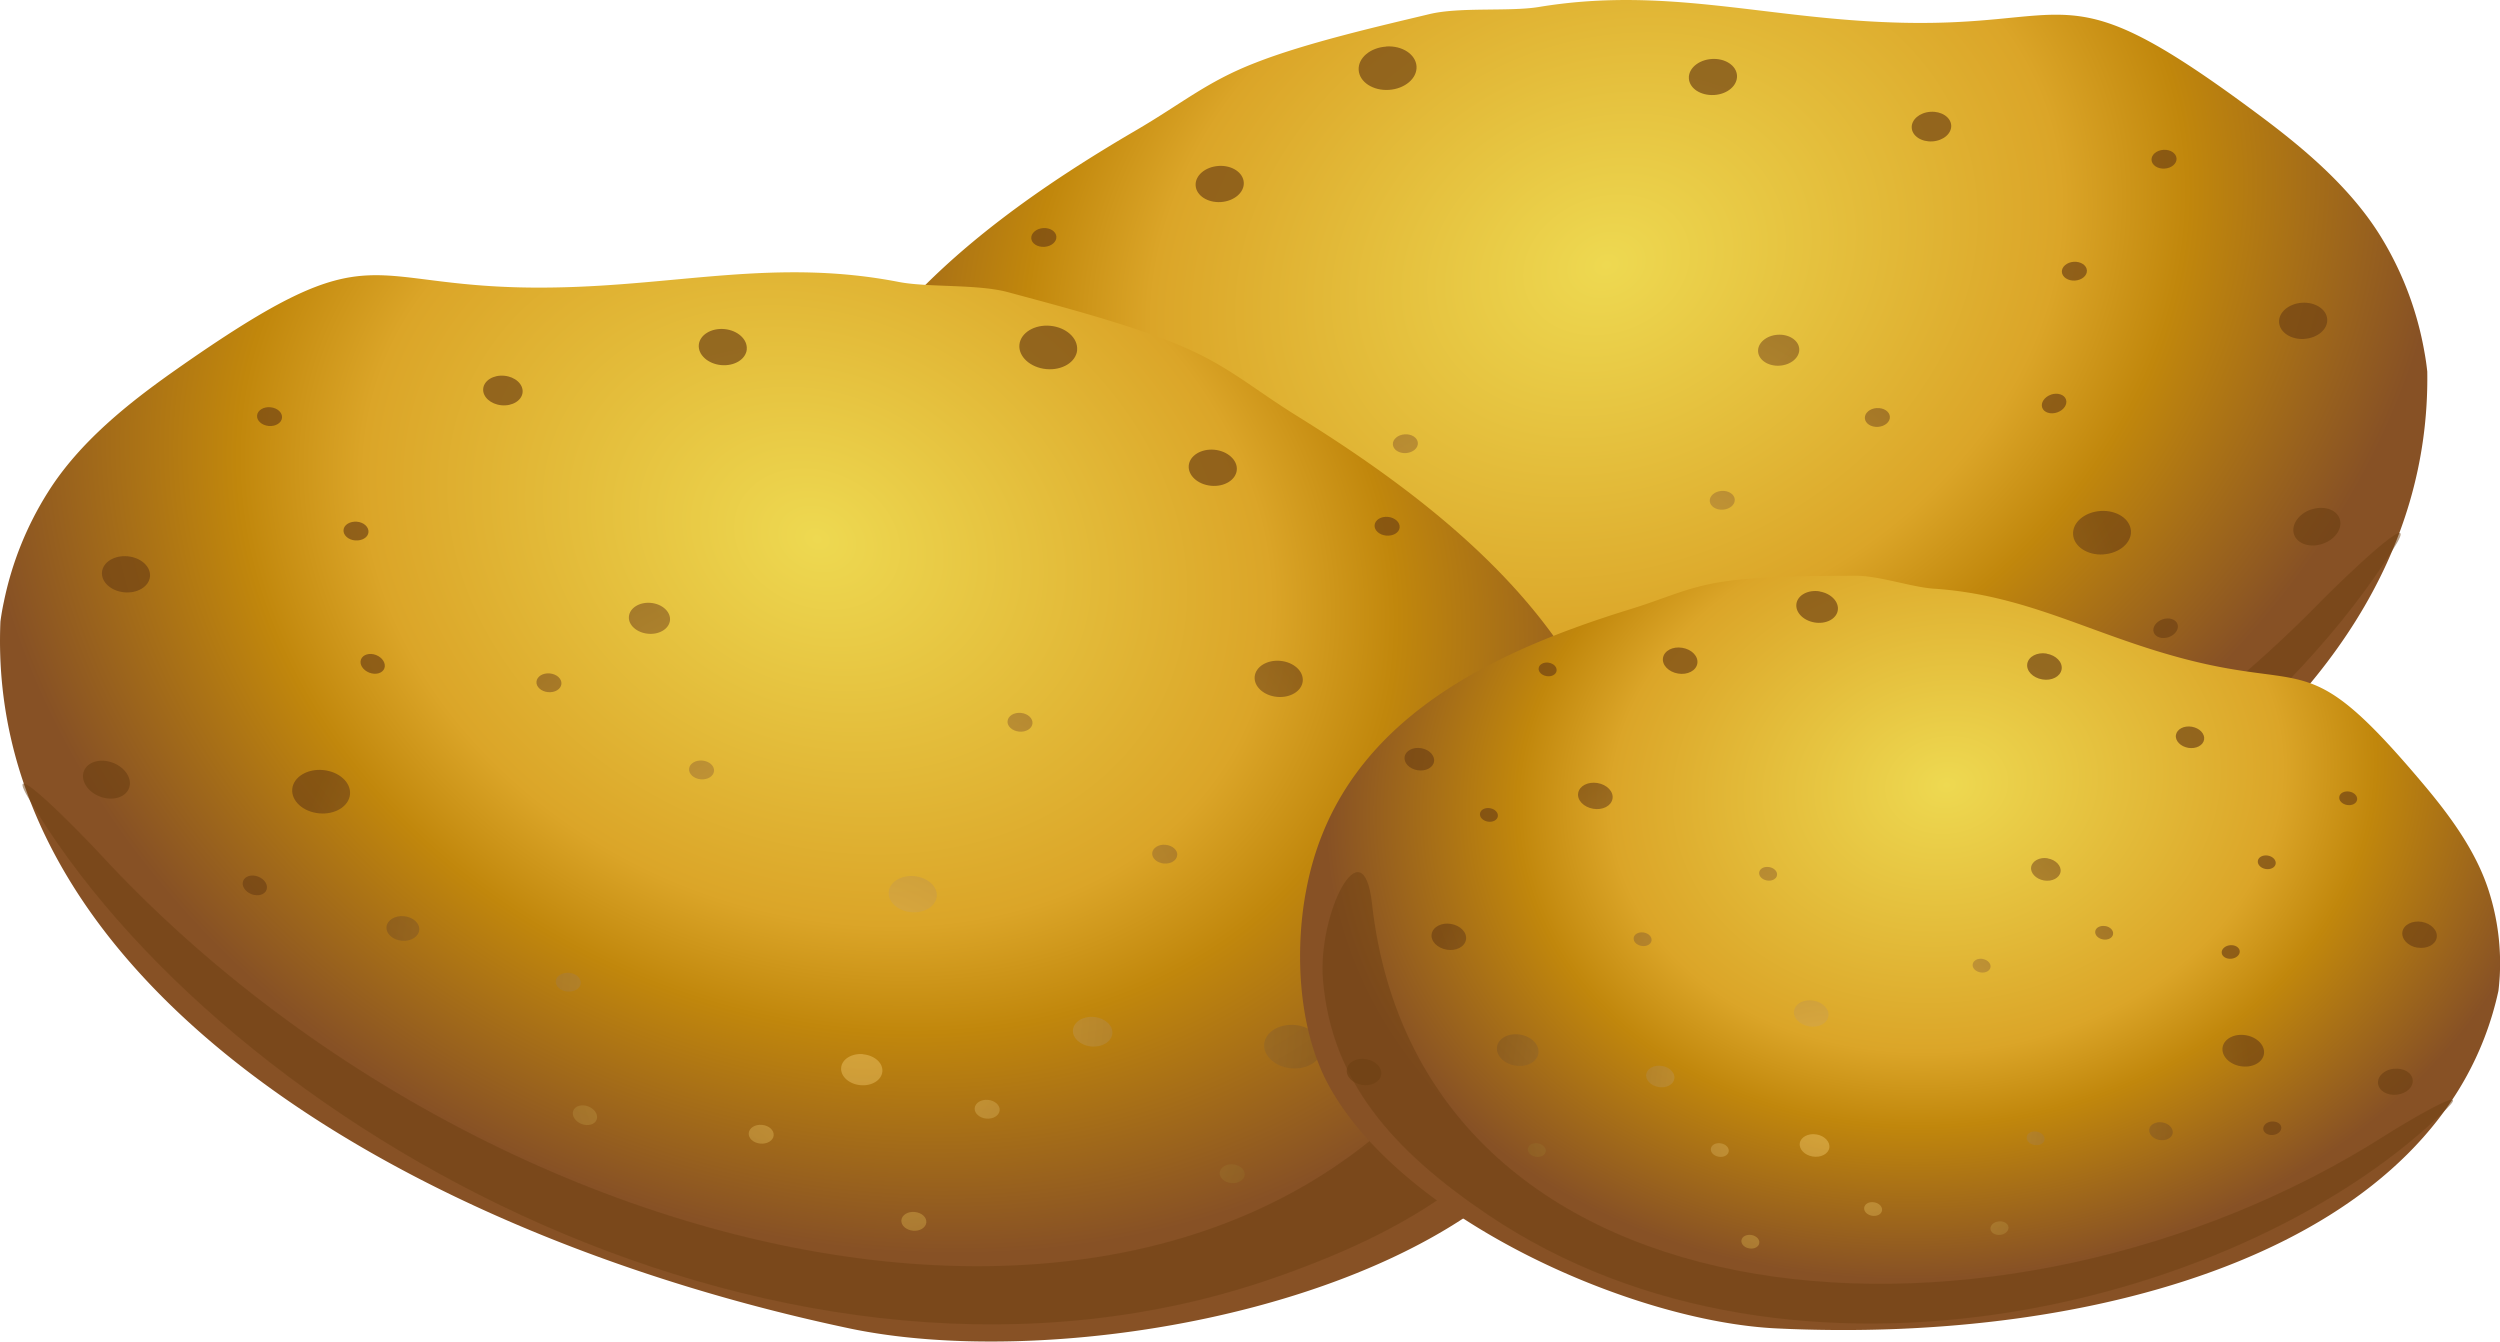
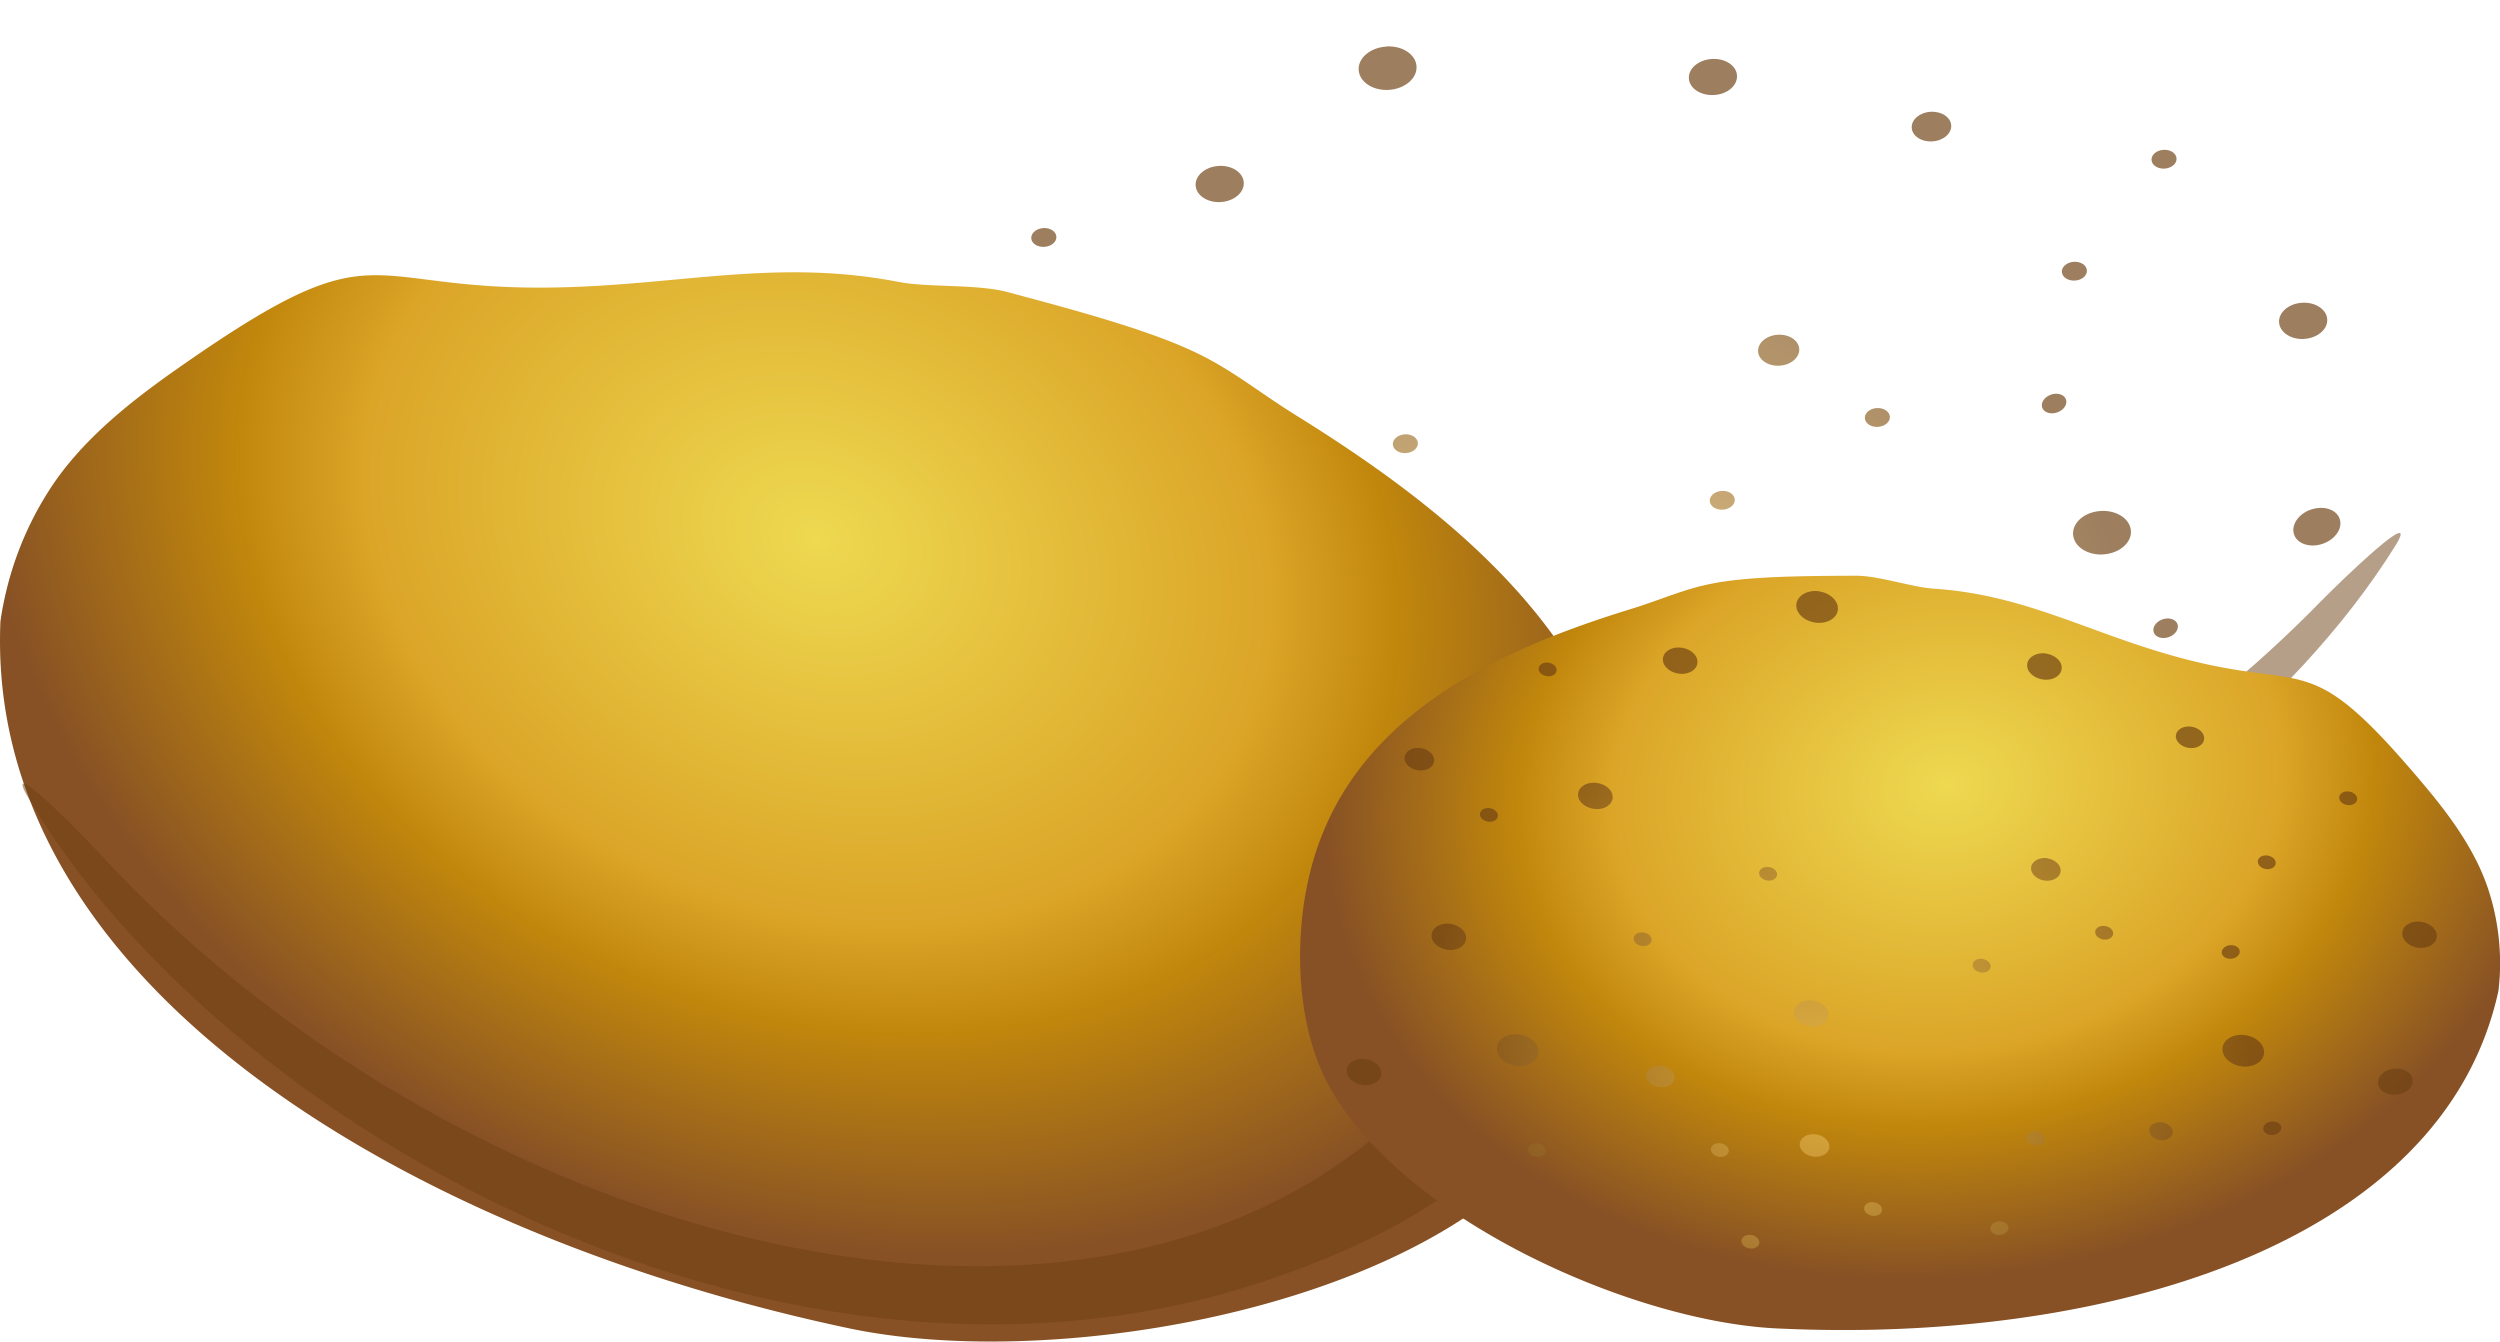
<svg xmlns="http://www.w3.org/2000/svg" xmlns:xlink="http://www.w3.org/1999/xlink" width="1000" height="536.61" viewBox="0 0 1000 536.61">
  <defs>
    <style>
      .cls-1 {
        fill: url(#Безымянный_градиент_2);
      }

      .cls-2 {
        fill: #6e4113;
        opacity: 0.5;
      }

      .cls-2, .cls-3, .cls-5, .cls-7 {
        isolation: isolate;
      }

      .cls-3, .cls-5, .cls-7 {
        opacity: 0.68;
      }

      .cls-3 {
        fill: url(#Безымянный_градиент_3);
      }

      .cls-4 {
        fill: url(#Безымянный_градиент_2-2);
      }

      .cls-5 {
        fill: url(#Безымянный_градиент_3-2);
      }

      .cls-6 {
        fill: url(#Безымянный_градиент_2-3);
      }

      .cls-7 {
        fill: url(#Безымянный_градиент_3-3);
      }
    </style>
    <radialGradient id="Безымянный_градиент_2" data-name="Безымянный градиент 2" cx="772.03" cy="608.72" r="345.59" gradientTransform="matrix(0.93, -0.36, -0.29, -0.74, 101.14, 834.33)" gradientUnits="userSpaceOnUse">
      <stop offset="0" stop-color="#eed951" />
      <stop offset="0.54" stop-color="#dba528" />
      <stop offset="0.69" stop-color="#c1870c" />
      <stop offset="1" stop-color="#875125" />
    </radialGradient>
    <radialGradient id="Безымянный_градиент_3" data-name="Безымянный градиент 3" cx="756.48" cy="102.45" r="234.1" gradientTransform="translate(-137.65 240.17) rotate(-3.72)" gradientUnits="userSpaceOnUse">
      <stop offset="0" stop-color="#e8ba52" />
      <stop offset="1" stop-color="#6e4113" />
    </radialGradient>
    <radialGradient id="Безымянный_градиент_2-2" cx="-86.27" cy="575.8" r="345.59" gradientTransform="matrix(-0.92, -0.39, 0.31, -0.73, 69.01, 602.32)" xlink:href="#Безымянный_градиент_2" />
    <radialGradient id="Безымянный_градиент_3-2" cx="-54.56" cy="384.49" r="234.1" gradientTransform="matrix(-1, -0.09, -0.09, 1, 324.37, 15.08)" xlink:href="#Безымянный_градиент_3" />
    <radialGradient id="Безымянный_градиент_2-3" cx="614.06" cy="99.99" r="249.55" gradientTransform="matrix(0.99, -0.14, -0.11, -0.78, 181.75, 477.98)" xlink:href="#Безымянный_градиент_2" />
    <radialGradient id="Безымянный_градиент_3-3" cx="736.14" cy="482.02" r="169.04" gradientTransform="translate(84.29 -154.91) rotate(9.42)" xlink:href="#Безымянный_градиент_3" />
  </defs>
  <title>potatoes</title>
  <g id="Слой_2" data-name="Слой 2">
    <g id="Слой_1-2" data-name="Слой 1">
      <g id="Слой_2-2" data-name="Слой 2">
        <g id="_1" data-name=" 1">
          <g>
-             <path class="cls-1" d="M970.91,148.66c2.16,145.72-171.22,241-347.29,273.08C546,435.88,410.56,410.67,353,348.34c-26.94-29.27-37-74.78-38-104.26-3.91-91.8,65.46-148.73,139-191.72,18.89-11,28.66-19.66,47.92-27.15,20.23-8,49.85-14.77,69.83-19.56,12.08-2.93,31.85-.94,43.62-2.83,49.21-8.17,88,3.83,137.73,6,79.54,3.66,69.22-23.49,151,37.53,18.48,13.78,37.32,29.81,49.19,49.91a131.32,131.32,0,0,1,16.45,44.37Q970.48,144.58,970.91,148.66Z" />
            <path class="cls-2" d="M352.26,243.37C337.39,201.45,324,255.76,335.53,291c17.39,53.3,58.7,82.86,118.26,105.59,191.91,73.22,423-48.14,504.2-178.05,11.11-17.78-21.5,13.71-29.65,22C754.15,419,433.58,472.69,352.26,243.37Z" />
            <path class="cls-3" d="M472,351.86c2.77-.18,5.11,1.35,5.25,3.43s-2,3.9-4.76,4.08-5.11-1.35-5.25-3.43S469.2,352,472,351.86Zm30.54-127c2.77-.18,5.11,1.35,5.25,3.43s-2,3.9-4.76,4.08-5.11-1.35-5.25-3.43S499.74,225,502.5,224.85Zm248.16-61.62c2.77-.18,5.11,1.35,5.25,3.43s-2,3.9-4.76,4.08-5.11-1.35-5.25-3.43S747.9,163.41,750.66,163.23Zm69.69-5.38c-2.61.91-4.19,3.24-3.51,5.2s3.36,2.82,6,1.91,4.19-3.24,3.51-5.2S823,156.94,820.35,157.85ZM830,112.23c2.77-.18,4.9-2,4.76-4.08s-2.49-3.61-5.25-3.43-4.9,2-4.76,4.08S827.24,112.41,830,112.23ZM688.66,196.36c2.77-.18,5.11,1.35,5.25,3.43s-2,3.9-4.76,4.08-5.11-1.35-5.25-3.43S685.91,196.54,688.66,196.36Zm22.4-62.46c4.55-.3,8.42,2.24,8.64,5.65s-3.29,6.42-7.83,6.72-8.42-2.24-8.64-5.65S706.51,134.2,711.06,133.9Zm61.15-89.18c4.35-.28,8.06,2.14,8.27,5.41s-3.15,6.15-7.5,6.43-8.08-2.13-8.29-5.41,3.15-6.15,7.5-6.43ZM684.71,23.59c5.32-.35,9.85,2.6,10.09,6.6S691,37.7,685.64,38s-9.83-2.61-10.09-6.6S679.39,23.94,684.71,23.59Zm-130.24-5c6.39-.42,11.83,3.13,12.14,7.93s-4.62,9-11,9.43-11.83-3.13-12.14-7.93S548.08,19.05,554.47,18.64ZM458.69,150c5.32-.35,9.85,2.6,10.11,6.6s-3.84,7.5-9.17,7.85-9.85-2.6-10.11-6.6S453.36,150.36,458.69,150Zm28.73-83.63c5.32-.35,9.83,2.61,10.09,6.6s-3.84,7.5-9.15,7.85-9.85-2.6-10.11-6.6S482.1,66.73,487.42,66.38ZM561.9,173.73c2.77-.18,5.11,1.35,5.25,3.43s-2,3.9-4.76,4.08-5.11-1.35-5.25-3.43S559.14,173.91,561.9,173.73Zm98.83,167.63c2.77-.18,5.11,1.35,5.25,3.43s-2,3.9-4.76,4.08-5.11-1.35-5.25-3.43S658,341.54,660.73,341.36ZM417.3,91.23c2.77-.18,5.11,1.35,5.25,3.43s-2,3.9-4.76,4.08-5.15-1.31-5.29-3.39S414.54,91.41,417.3,91.23ZM865.37,59.93c2.77-.18,5.11,1.35,5.25,3.43s-2,3.9-4.76,4.08-5.11-1.35-5.25-3.43S862.61,60.11,865.37,59.93ZM403.89,177.12c2.77-.18,5.11,1.35,5.25,3.43s-2,3.9-4.76,4.08-5.11-1.35-5.25-3.43S401.12,177.3,403.89,177.12ZM730.42,335.92c-2.61.91-4.19,3.24-3.51,5.2s3.36,2.82,6,1.91,4.19-3.24,3.51-5.2S733,335,730.42,335.92ZM360,165.77c4.55-.3,8.06-3.31,7.84-6.71s-4.09-5.94-8.64-5.65-8.06,3.31-7.83,6.72S355.44,166.06,360,165.77Zm446.9,106c3.63-.24,6.43-2.63,6.25-5.35s-3.26-4.73-6.89-4.5-6.43,2.63-6.25,5.35S803.25,272,806.88,271.79Zm-66.82,18.46c2.77-.18,4.9-2,4.76-4.08s-2.49-3.61-5.25-3.43-4.9,2-4.76,4.08S737.3,290.43,740.06,290.25Zm101.29-68.48c6.39-.42,11.33-4.63,11-9.43s-5.75-8.34-12.14-7.93-11.33,4.63-11,9.43S835,222.19,841.35,221.78Zm83-17.93c-5,1.72-8.06,6.22-6.74,10s6.45,5.43,11.49,3.68,8.06-6.22,6.74-10S929.41,202.1,924.37,203.85Zm-2.63-68.27c5.32-.35,9.41-3.86,9.15-7.85s-4.78-6.94-10.09-6.6-9.43,3.86-9.17,7.85S916.42,135.93,921.75,135.58ZM865,247.74c-2.61.91-4.19,3.24-3.51,5.2s3.36,2.82,6,1.91,4.19-3.24,3.51-5.2S867.6,246.83,865,247.74ZM598.72,374.43c2.77-.18,5.11,1.35,5.25,3.43s-2,3.9-4.76,4.08-5.11-1.35-5.25-3.43S596,374.61,598.72,374.43ZM621.11,312c4.55-.3,8.42,2.24,8.64,5.65s-3.27,6.46-7.89,6.76-8.42-2.24-8.64-5.65,3.29-6.42,7.83-6.72ZM529.2,294.49c4.35-.28,8.06,2.14,8.27,5.41s-3.15,6.15-7.5,6.43-8.06-2.14-8.27-5.41S524.85,294.77,529.2,294.49Zm73.4-54.29c5.32-.35,9.85,2.6,10.09,6.6s-3.84,7.5-9.15,7.85-9.85-2.6-10.11-6.6S597.28,240.55,602.61,240.2Zm-32,88.63c2.77-.18,5.11,1.35,5.25,3.43s-2,3.9-4.76,4.08-5.11-1.35-5.25-3.43S567.89,329,570.65,328.83ZM448.73,295.46c6.39-.42,11.83,3.13,12.14,7.93s-4.62,9-11,9.43-11.83-3.13-12.14-7.93S442.34,295.87,448.73,295.46Zm-80,32.63c5.32-.35,9.85,2.6,10.11,6.6s-3.84,7.5-9.17,7.85-9.85-2.6-10.11-6.6S363.37,328.44,368.7,328.09Zm28.73-83.63c5.32-.35,9.83,2.61,10.09,6.6s-3.84,7.5-9.15,7.85-9.85-2.6-10.11-6.6,3.9-7.52,9.21-7.87Z" />
          </g>
        </g>
      </g>
      <g id="Слой_2-3" data-name="Слой 2">
        <g id="_1-2" data-name=" 1">
          <g>
            <path class="cls-4" d="M1.56,240.67a131.32,131.32,0,0,1,17.68-43.89C31.68,177,51,161.52,69.82,148.27c83.44-58.7,72.37-31.85,152-33.28,49.8-.81,88.89-11.73,137.84-2.18,11.71,2.22,31.53.79,43.52,4.06,19.83,5.35,49.25,13,69.25,21.51,19,8,28.56,17,47.14,28.48,72.32,45,140.06,103.89,133.58,195.54-1.86,29.44-13.18,74.65-40.93,103.15-59.25,60.69-195.36,82.1-272.54,65.79C164.56,494.31-6.08,394.23.17,248.63Q.71,244.56,1.56,240.67Z" />
            <path class="cls-2" d="M40.15,341.72c-7.91-8.57-39.63-41-29-22.87C88.66,451,316.25,578.78,510.14,511c60.17-21,102.29-49.44,121.17-102.23,12.49-34.92.65-89.59-15.39-48.1C528.2,587.6,209.27,524.89,40.15,341.72Z" />
-             <path class="cls-5" d="M497.87,469.95c-.19,2.08-2.59,3.54-5.34,3.28s-4.84-2.14-4.64-4.21,2.58-3.54,5.34-3.28S498.07,467.87,497.87,469.95Zm-27-127.82c-.19,2.08-2.59,3.54-5.34,3.28s-4.84-2.14-4.64-4.21,2.58-3.54,5.34-3.28S471.1,340.06,470.91,342.13ZM224.57,273.58c-.19,2.08-2.59,3.54-5.34,3.28s-4.84-2.14-4.64-4.21,2.58-3.54,5.34-3.28S224.76,271.5,224.57,273.58Zm-80.18-9.8c-.74,1.94.77,4.31,3.36,5.3s5.28.2,6-1.74S153,263,150.41,262,145.13,261.83,144.39,263.78Zm3-50.89c.19-2.08-1.89-4-4.64-4.21s-5.15,1.21-5.34,3.28,1.88,4,4.64,4.21S147.2,215,147.39,212.88Zm138.22,95.55c-.19,2.08-2.59,3.54-5.34,3.28s-4.84-2.14-4.64-4.21,2.58-3.54,5.34-3.28S285.81,306.36,285.61,308.44ZM268,248.1c-.32,3.4-4.26,5.83-8.79,5.4s-8-3.53-7.64-6.94,4.26-5.83,8.79-5.4S268.29,244.69,268,248.1ZM201.72,150.3c4.34.4,7.63,3.38,7.32,6.64s-4.09,5.58-8.44,5.17-7.63-3.38-7.32-6.64,4.08-5.58,8.42-5.17Zm97-10.57c-.37,4-5,6.81-10.27,6.31s-9.29-4.12-8.93-8.1,5-6.81,10.27-6.31S299.07,135.75,298.7,139.74Zm132.14.33c-.45,4.79-6,8.18-12.36,7.58s-11.19-5-10.74-9.74,6-8.18,12.36-7.58S431.28,135.28,430.84,140.07ZM521.1,272.44c-.37,4-5,6.81-10.29,6.31s-9.31-4.12-8.94-8.1,5-6.81,10.29-6.31S521.47,268.46,521.1,272.44ZM494.72,188c-.37,4-5,6.81-10.29,6.31s-9.3-4.12-8.93-8.1,5-6.81,10.27-6.31S495.09,184.06,494.72,188ZM413,289.37c-.19,2.08-2.59,3.54-5.34,3.28s-4.84-2.14-4.64-4.21,2.58-3.54,5.34-3.28S413.15,287.29,413,289.37ZM309.47,454.16c-.19,2.08-2.59,3.54-5.34,3.28s-4.84-2.14-4.64-4.21,2.58-3.54,5.34-3.28S309.66,452.09,309.47,454.16ZM559.86,211c-.19,2.08-2.63,3.49-5.38,3.24s-4.84-2.14-4.64-4.21,2.58-3.54,5.34-3.28S560.05,208.92,559.86,211ZM112.81,167.11c-.19,2.08-2.59,3.54-5.34,3.28s-4.84-2.14-4.64-4.21,2.58-3.54,5.34-3.28S113,165,112.81,167.11Zm458,130.08c-.19,2.08-2.58,3.54-5.34,3.28s-4.84-2.14-4.64-4.21,2.58-3.54,5.34-3.28S571,295.11,570.82,297.19ZM229.3,444.3c-.74,1.94.77,4.31,3.36,5.3s5.28.2,6-1.74-.77-4.31-3.36-5.3S230,442.36,229.3,444.3ZM619.17,277.47c.32-3.4-3.1-6.51-7.64-6.94s-8.48,2-8.79,5.4,3.11,6.5,7.64,6.92S618.85,280.87,619.17,277.47ZM167.7,372c.25-2.71-2.48-5.18-6.1-5.52s-6.76,1.59-7,4.3,2.48,5.18,6.1,5.52S167.44,374.72,167.7,372Zm64.6,21.34c.19-2.08-1.89-4-4.64-4.21s-5.15,1.21-5.34,3.28,1.88,4,4.64,4.21S232.11,395.43,232.3,393.35ZM140,317.76c.45-4.79-4.37-9.14-10.74-9.74s-11.91,2.8-12.36,7.58,4.37,9.14,10.74,9.74S139.54,322.55,140,317.76ZM33.55,308.45c-1.42,3.75,1.47,8.3,6.46,10.19s10.16.39,11.59-3.36S50.13,307,45.14,305.1,35,304.71,33.55,308.45ZM60,230.62c.37-4-3.64-7.61-8.94-8.1s-9.9,2.33-10.27,6.31,3.62,7.61,8.93,8.1S59.6,234.6,60,230.62ZM97.25,352.38c-.74,1.94.77,4.31,3.36,5.3s5.28.2,6-1.74-.77-4.31-3.36-5.3S98,350.44,97.25,352.38ZM370.53,489c-.19,2.08-2.59,3.54-5.34,3.28s-4.84-2.14-4.64-4.21,2.58-3.54,5.34-3.28S370.73,486.89,370.53,489ZM345.3,421.73c4.54.42,8,3.53,7.64,6.94s-4.19,5.83-8.79,5.4-8-3.58-7.69-7,4.26-5.83,8.79-5.4Zm99.63-8.31c-.3,3.27-4.08,5.58-8.42,5.17s-7.63-3.38-7.32-6.64,4.08-5.58,8.42-5.17S445.24,410.16,444.94,413.42Zm-70.23-54.86c-.37,4-5,6.81-10.29,6.31s-9.29-4.12-8.93-8.1,5-6.81,10.27-6.31S375.08,354.58,374.71,358.56Zm25.16,85.6c-.19,2.08-2.59,3.54-5.34,3.28s-4.84-2.14-4.64-4.21,2.58-3.54,5.34-3.28S400.06,442.09,399.87,444.17Zm128.91-24.42c-.45,4.79-6,8.18-12.36,7.58s-11.19-5-10.74-9.74,6-8.18,12.36-7.58S529.22,415,528.78,419.74ZM606.06,453c-.37,4-5,6.81-10.29,6.31s-9.31-4.12-8.94-8.1,5-6.81,10.29-6.31S606.43,449,606.06,453ZM570.7,360.45c5.3.49,9.36,4.14,9,8.12s-5,6.81-10.29,6.31-9.3-4.12-8.93-8.1,5-6.81,10.27-6.31Z" />
          </g>
        </g>
      </g>
      <g id="Слой_2-4" data-name="Слой 2">
        <g id="_1-3" data-name=" 1">
          <g>
            <path class="cls-6" d="M999.37,396.35c-22.4,102.82-160,141.34-289,135-56.89-2.8-148-42.77-178.22-96-14.14-25-13.73-58.65-9.62-79.55,12.32-65.19,70.44-93.84,129.22-112,15.09-4.62,23.38-9.12,38.15-11.22,15.53-2.27,37.48-2.2,52.31-2.29,9-.08,22.55,4.57,31.14,5.17,35.94,2.33,61.23,17.14,95.86,26.86,55.33,15.63,52.53-5.16,100,51.18,10.73,12.72,21.35,27.09,26.4,43.17a94.83,94.83,0,0,1,4.28,33.9C999.77,392.45,999.61,394.39,999.37,396.35Z" />
-             <path class="cls-2" d="M548.79,361.39c-3.57-31.92-21.89,4.08-19.59,30.76,3.48,40.33,27.67,67.9,65.82,93.66C718,568.8,900.37,521.4,978.8,443.37c10.73-10.68-17.37,6.11-24.47,10.64C802.57,550.83,568.33,536,548.79,361.39Z" />
            <path class="cls-7" d="M615.15,457.33c2,.33,3.37,1.79,3.13,3.28s-2,2.42-4,2.09-3.37-1.79-3.13-3.28S613.18,457,615.15,457.33ZM657.48,373c2,.33,3.37,1.79,3.13,3.28s-2,2.42-4,2.09-3.37-1.79-3.13-3.28S655.51,372.7,657.48,373Zm184.62-2.59c2,.33,3.37,1.79,3.13,3.28s-2,2.42-4,2.09-3.37-1.79-3.13-3.28S840.13,370.11,842.1,370.44ZM892,378.09c-2,.21-3.48,1.59-3.32,3.08s1.9,2.53,3.89,2.32,3.48-1.59,3.32-3.08S894,377.88,892,378.09Zm14.27-30.49c2,.33,3.77-.6,4-2.09s-1.16-2.95-3.13-3.28-3.77.6-4,2.09S904.29,347.27,906.26,347.6Zm-113.2,36c2,.33,3.37,1.79,3.13,3.28s-2,2.42-4,2.09-3.37-1.79-3.13-3.28S791.09,383.23,793.06,383.56Zm26-40.24c3.25.54,5.55,3,5.15,5.39s-3.37,4-6.61,3.44-5.55-3-5.15-5.39S815.82,342.77,819.07,343.31Zm57.64-52.67c3.11.52,5.32,2.83,4.93,5.16s-3.23,3.81-6.33,3.29-5.33-2.83-4.94-5.16,3.23-3.81,6.33-3.29Zm-58.07-29.22c3.8.63,6.5,3.45,6,6.3s-3.93,4.65-7.73,4-6.49-3.45-6-6.3S814.85,260.79,818.64,261.42Zm-90.77-24.87c4.56.76,7.8,4.14,7.24,7.57s-4.73,5.58-9.29,4.82-7.8-4.14-7.24-7.57S723.31,235.8,727.87,236.55ZM639,313.21c3.8.63,6.5,3.45,6,6.3s-3.93,4.65-7.73,4-6.5-3.45-6-6.3S635.15,312.58,639,313.21Zm33.93-54.09c3.8.63,6.49,3.45,6,6.3s-3.93,4.65-7.73,4-6.5-3.45-6-6.3S669.09,258.49,672.89,259.12Zm34.75,87.71c2,.33,3.37,1.79,3.13,3.28s-2,2.42-4,2.09-3.37-1.79-3.13-3.28S705.67,346.51,707.64,346.83Zm42,134.1c2,.33,3.37,1.79,3.13,3.28s-2,2.42-4,2.09-3.37-1.79-3.13-3.28S747.65,480.6,749.62,480.93ZM619.5,265.08c2,.33,3.37,1.79,3.13,3.28s-2,2.42-4,2.09-3.41-1.77-3.16-3.25S617.53,264.75,619.5,265.08Zm320.21,51.55c2,.33,3.37,1.79,3.13,3.28s-2,2.42-4,2.09-3.37-1.79-3.13-3.28S937.74,316.3,939.71,316.63ZM596,323.28c2,.33,3.37,1.79,3.13,3.28s-2,2.42-4,2.09-3.37-1.79-3.13-3.28S594,322.95,596,323.28ZM799.51,488.55c-2,.21-3.48,1.59-3.32,3.08s1.9,2.53,3.89,2.32,3.48-1.59,3.32-3.08S801.5,488.34,799.51,488.55ZM567,308.09c3.25.54,6.21-1,6.61-3.43s-1.9-4.85-5.15-5.39-6.21,1-6.61,3.44S563.72,307.55,567,308.09ZM863.81,456c2.59.43,5-.8,5.27-2.74s-1.52-3.86-4.11-4.29-5,.8-5.27,2.74S861.22,455.57,863.81,456Zm-50,2c2,.33,3.77-.6,4-2.09s-1.16-2.95-3.13-3.28-3.77.6-4,2.09S811.82,457.69,813.79,458Zm82.47-31.52c4.56.76,8.72-1.4,9.29-4.82s-2.67-6.81-7.24-7.57-8.72,1.4-9.29,4.82S891.7,425.74,896.26,426.49Zm61.32,1c-3.83.38-6.69,3-6.38,5.93s3.65,4.88,7.48,4.47,6.69-3,6.38-5.93S961.41,427.11,957.58,427.52Zm9.36-48.44c3.8.63,7.25-1.17,7.73-4s-2.22-5.67-6-6.3-7.26,1.16-7.73,4S963.14,378.45,966.94,379.08Zm-58.33,69.55c-2,.21-3.48,1.59-3.32,3.08s1.9,2.53,3.89,2.32,3.48-1.59,3.32-3.08S910.6,448.42,908.61,448.63ZM700.58,494c2,.33,3.37,1.79,3.13,3.28s-2,2.42-4,2.09-3.37-1.79-3.13-3.28S698.61,493.68,700.58,494Zm26-40.24c3.25.54,5.55,3,5.15,5.39s-3.36,4-6.66,3.46-5.55-3-5.15-5.39,3.37-4,6.61-3.44Zm-61.76-27.39c3.11.52,5.32,2.83,4.93,5.16s-3.23,3.81-6.33,3.29-5.32-2.83-4.93-5.16S661.72,425.86,664.82,426.38Zm60.53-26.12c3.8.63,6.5,3.45,6,6.3s-3.93,4.65-7.73,4-6.5-3.45-6-6.3S721.55,399.63,725.35,400.26Zm-37,57.08c2,.33,3.37,1.79,3.13,3.28s-2,2.42-4,2.09-3.37-1.79-3.13-3.28S686.36,457,688.33,457.33Zm-80.25-43.48c4.56.76,7.8,4.14,7.24,7.57s-4.73,5.58-9.29,4.82-7.8-4.14-7.24-7.57S603.51,413.09,608.08,413.85Zm-61.63,9.81c3.8.63,6.5,3.45,6,6.3s-3.93,4.65-7.73,4-6.5-3.45-6-6.3S542.64,423,546.44,423.66Zm33.93-54.09c3.8.63,6.49,3.45,6,6.3s-3.93,4.65-7.73,4-6.5-3.45-6-6.3,4-4.65,7.77-4Z" />
          </g>
        </g>
      </g>
    </g>
  </g>
</svg>